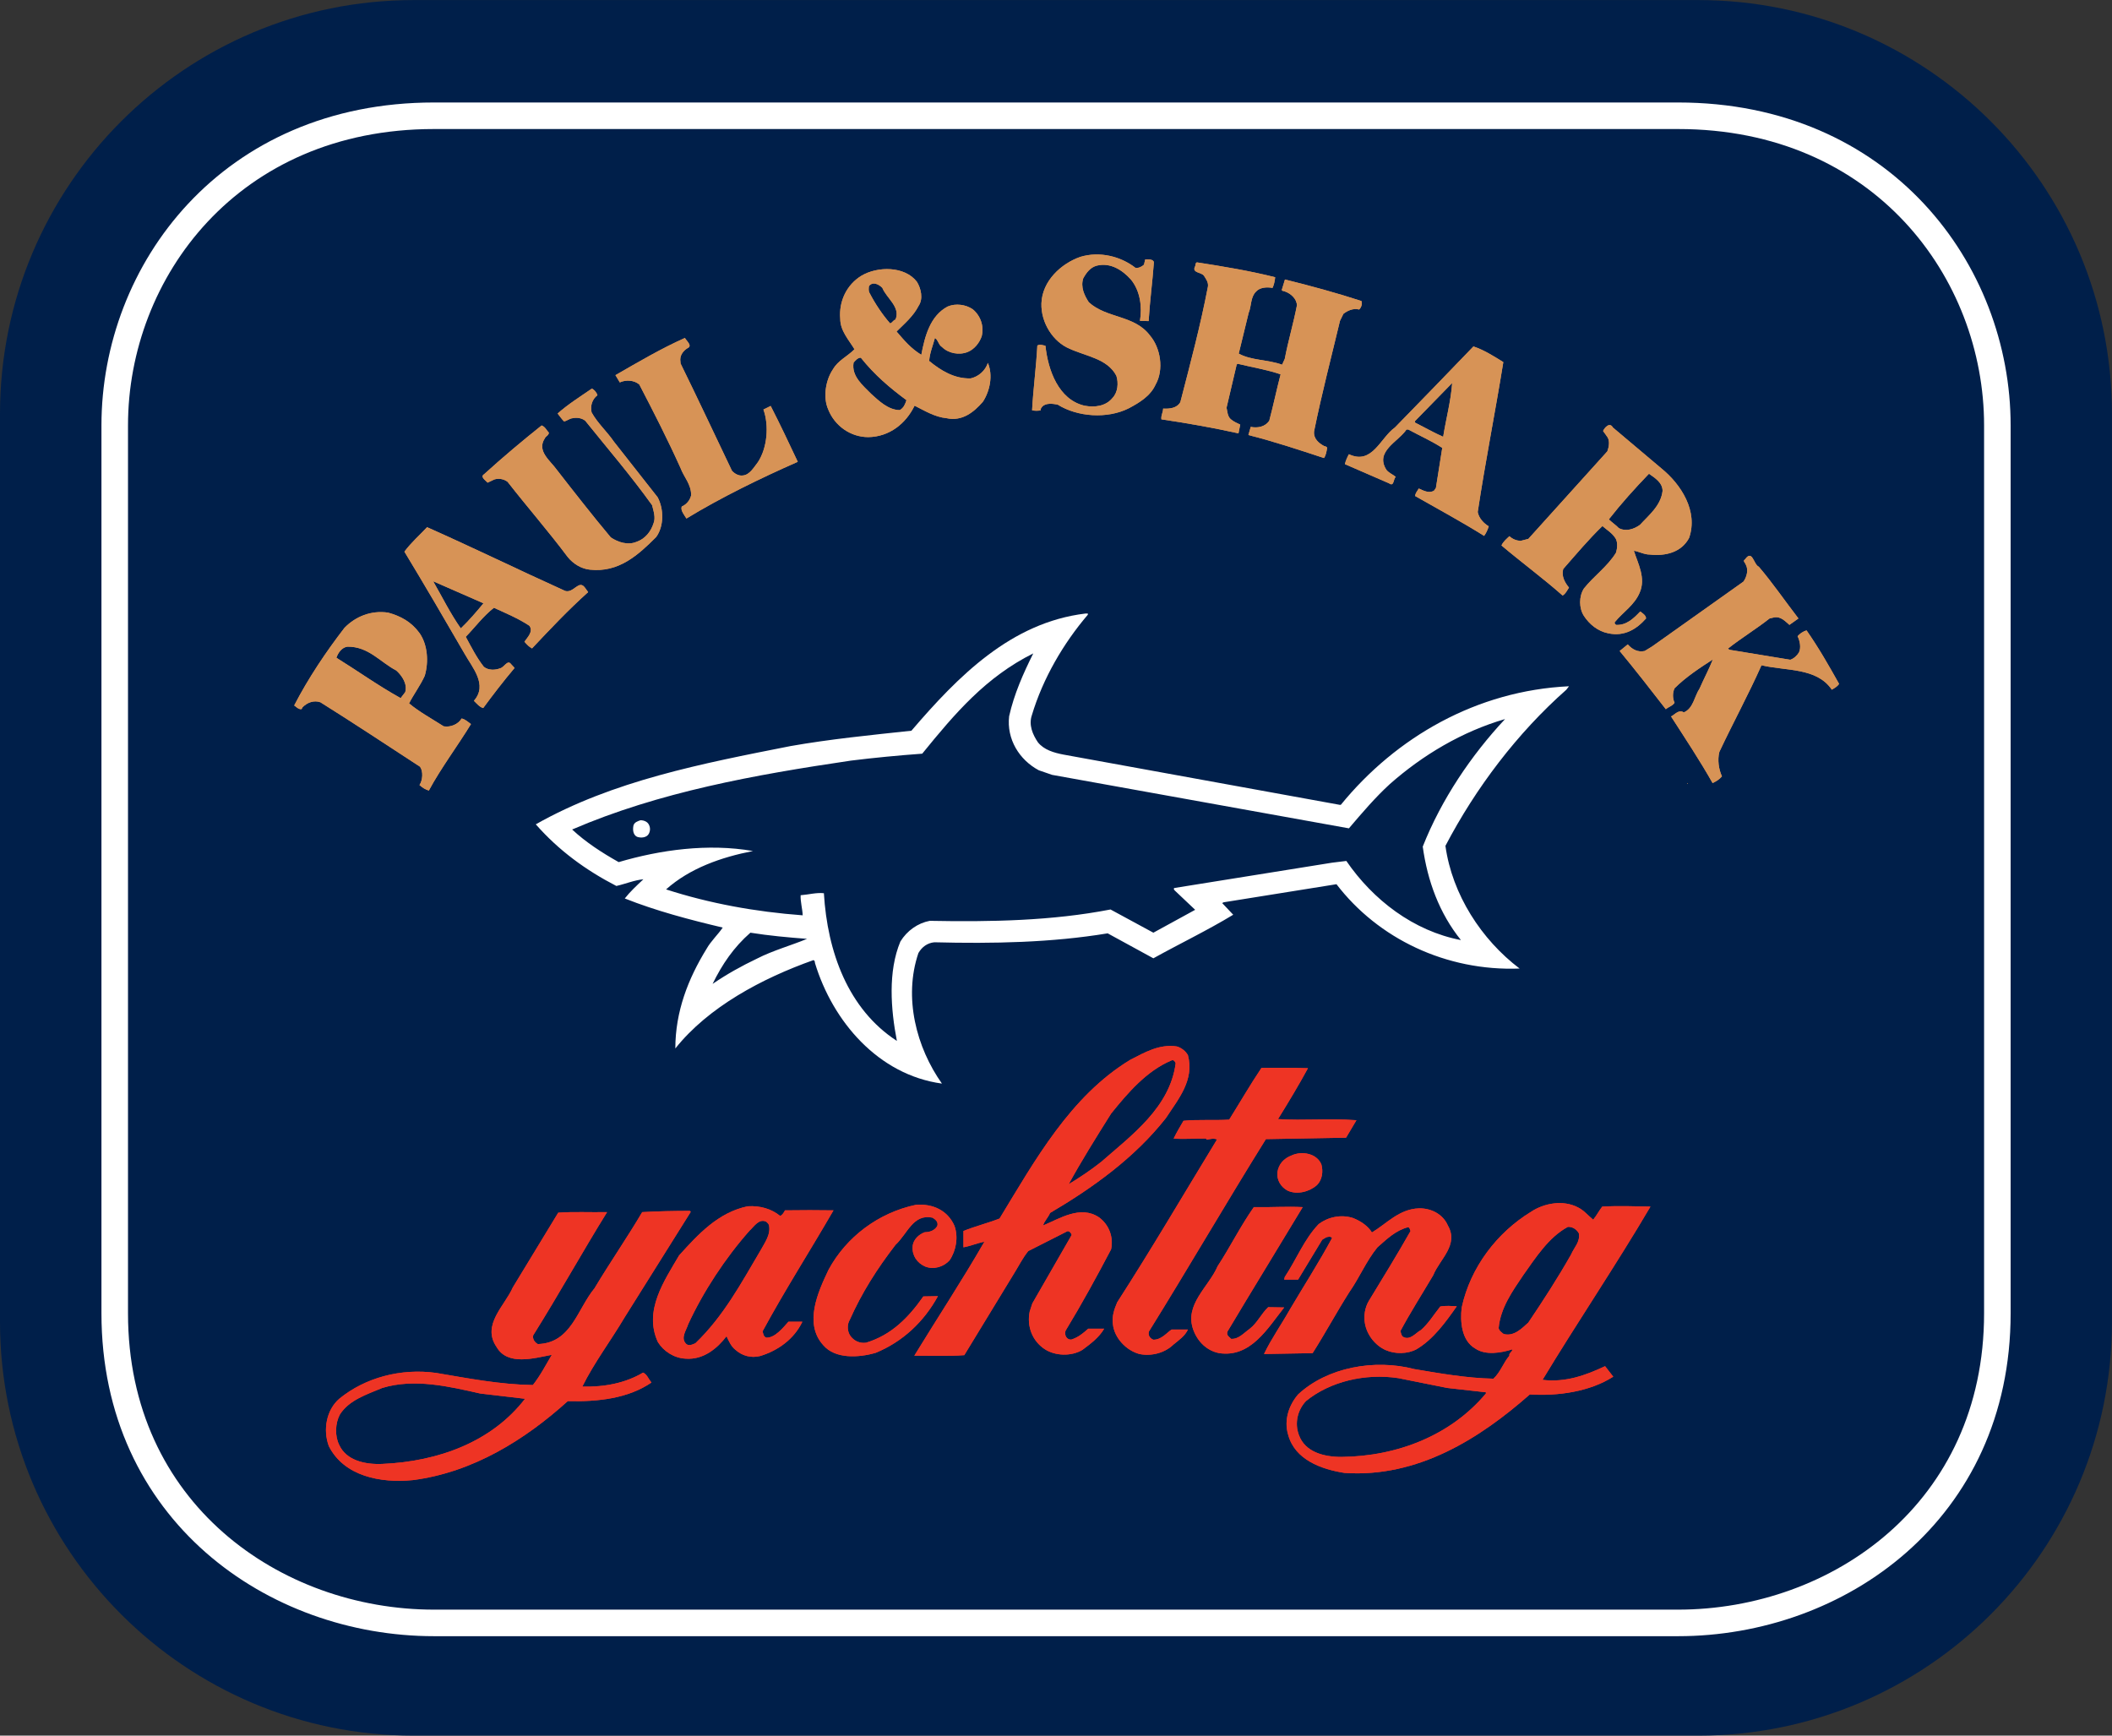
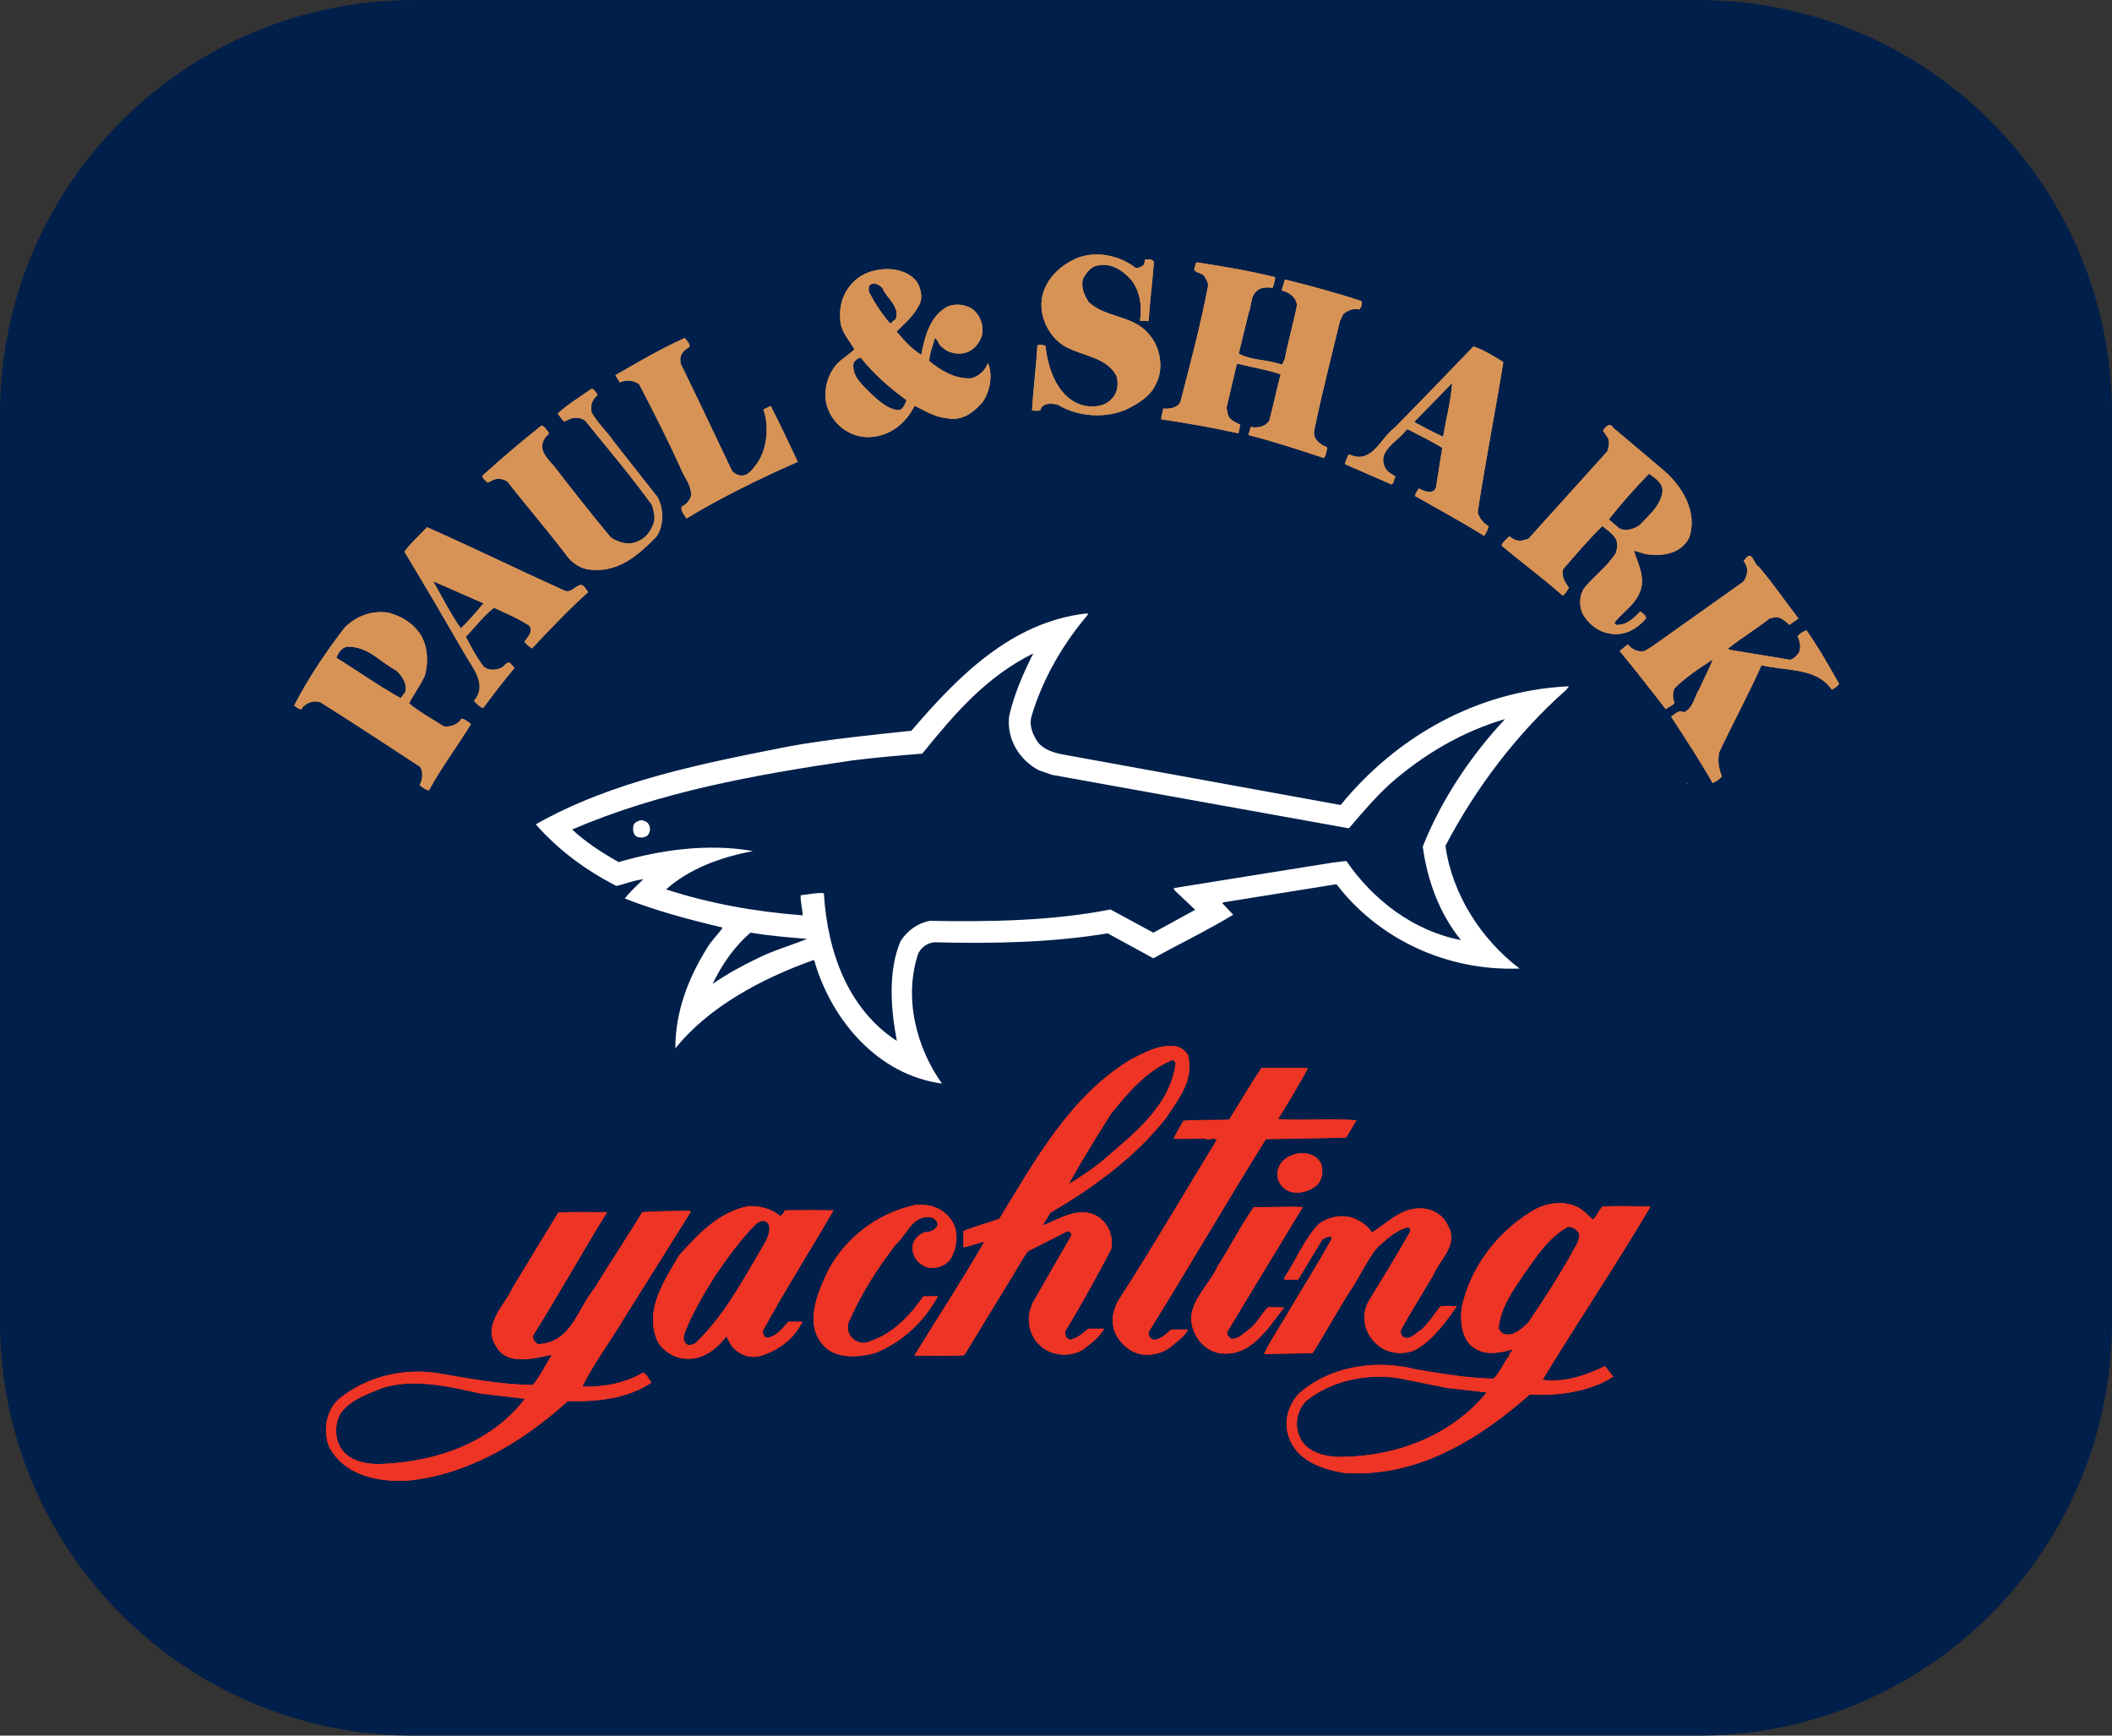
<svg xmlns="http://www.w3.org/2000/svg" width="127.28pt" height="104.6pt" viewBox="0 0 127.28 104.6" version="1.1">
  <rect x="0" y="0" width="127.28" height="104.6" fill="#333333" stroke="none" />
  <g id="surface1">
    <path style=" stroke:none;fill-rule:nonzero;fill:rgb(0%,12.199%,28.999%);fill-opacity:1;" d="M 127.277 79.656 C 127.277 93.434 116.109 104.602 102.332 104.602 L 24.945 104.602 C 11.168 104.602 0 93.434 0 79.656 L 0 24.945 C 0 11.172 11.168 0.004 24.945 0.004 L 102.332 0.004 C 116.109 0.004 127.277 11.172 127.277 24.945 L 127.277 79.656 " />
-     <path style="fill:none;stroke-width:16;stroke-linecap:butt;stroke-linejoin:miter;stroke:rgb(100%,100%,100%);stroke-opacity:1;stroke-miterlimit:4;" d="M 1203.711 254.516 C 1203.711 134.906 1107.5 67.914 1011.328 67.914 L 261.523 67.914 C 165.352 67.914 69.141 134.906 69.141 254.516 L 69.141 789.633 C 69.141 882.602 138.711 976.234 261.523 976.234 L 1011.328 976.234 C 1134.141 976.234 1203.711 882.602 1203.711 789.633 Z M 1203.711 254.516 " transform="matrix(0.1,0,0,-0.1,0,104.6)" />
    <path style=" stroke:none;fill-rule:nonzero;fill:rgb(84.299%,57.599%,33.699%);fill-opacity:1;" d="M 68.434 16.145 C 68.629 16.164 68.805 16.074 68.941 15.953 L 69.016 15.637 C 69.191 15.637 69.508 15.602 69.539 15.812 C 69.453 17.004 69.293 18.16 69.223 19.352 L 68.699 19.336 C 68.84 18.492 68.715 17.527 68.152 16.844 C 67.633 16.27 66.926 15.812 66.105 16.008 C 65.719 16.105 65.473 16.426 65.281 16.777 C 65.109 17.301 65.352 17.809 65.617 18.215 C 66.684 19.195 68.363 18.98 69.293 20.207 C 69.945 20.961 70.152 22.277 69.645 23.172 C 69.328 23.871 68.68 24.258 68.031 24.605 C 66.734 25.258 64.934 25.133 63.738 24.383 C 63.441 24.328 63.039 24.273 62.809 24.504 C 62.777 24.57 62.688 24.625 62.723 24.727 C 62.566 24.766 62.371 24.766 62.199 24.727 C 62.27 23.418 62.445 22.137 62.516 20.824 C 62.668 20.734 62.848 20.805 63.004 20.84 C 63.16 22.312 63.793 24.082 65.352 24.449 C 65.98 24.57 66.648 24.48 67.051 23.977 C 67.367 23.645 67.418 23.082 67.277 22.645 C 66.734 21.609 65.441 21.473 64.457 21.016 C 63.477 20.613 62.723 19.457 62.762 18.281 C 62.809 16.934 63.949 15.883 65.109 15.48 C 66.277 15.129 67.543 15.449 68.434 16.145 " />
    <path style=" stroke:none;fill-rule:nonzero;fill:rgb(84.299%,57.599%,33.699%);fill-opacity:1;" d="M 68.434 16.145 C 68.629 16.164 68.805 16.074 68.941 15.953 L 69.016 15.637 C 69.191 15.637 69.508 15.602 69.539 15.812 C 69.453 17.004 69.293 18.16 69.223 19.352 L 68.699 19.336 C 68.84 18.492 68.715 17.527 68.152 16.844 C 67.633 16.27 66.926 15.812 66.105 16.008 C 65.719 16.105 65.473 16.426 65.281 16.777 C 65.109 17.301 65.352 17.809 65.617 18.215 C 66.684 19.195 68.363 18.98 69.293 20.207 C 69.945 20.961 70.152 22.277 69.645 23.172 C 69.328 23.871 68.68 24.258 68.031 24.605 C 66.734 25.258 64.934 25.133 63.738 24.383 C 63.441 24.328 63.039 24.273 62.809 24.504 C 62.777 24.57 62.688 24.625 62.723 24.727 C 62.566 24.766 62.371 24.766 62.199 24.727 C 62.27 23.418 62.445 22.137 62.516 20.824 C 62.668 20.734 62.848 20.805 63.004 20.84 C 63.16 22.312 63.793 24.082 65.352 24.449 C 65.98 24.57 66.648 24.48 67.051 23.977 C 67.367 23.645 67.418 23.082 67.277 22.645 C 66.734 21.609 65.441 21.473 64.457 21.016 C 63.477 20.613 62.723 19.457 62.762 18.281 C 62.809 16.934 63.949 15.883 65.109 15.48 C 66.277 15.129 67.543 15.449 68.434 16.145 " />
    <path style=" stroke:none;fill-rule:nonzero;fill:rgb(84.299%,57.599%,33.699%);fill-opacity:1;" d="M 76.848 16.707 C 76.828 16.934 76.773 17.18 76.688 17.352 C 76.34 17.285 75.914 17.32 75.688 17.582 C 75.355 17.914 75.426 18.441 75.25 18.859 L 74.652 21.312 C 75.426 21.734 76.406 21.664 77.266 21.98 L 77.426 21.629 C 77.633 20.543 77.949 19.492 78.16 18.402 C 78.145 18.004 77.793 17.688 77.426 17.562 C 77.371 17.527 77.285 17.562 77.246 17.477 L 77.438 16.844 C 79 17.23 80.543 17.652 82.047 18.141 C 82.121 18.34 82.012 18.562 81.91 18.652 C 81.539 18.562 81.211 18.723 80.961 18.914 L 80.754 19.336 C 80.227 21.543 79.648 23.75 79.195 25.988 C 79.141 26.43 79.473 26.711 79.809 26.887 C 79.875 26.902 79.965 26.922 79.98 26.992 C 79.945 27.199 79.91 27.445 79.789 27.605 C 78.281 27.109 76.773 26.605 75.234 26.219 L 75.375 25.727 C 75.812 25.816 76.254 25.711 76.492 25.359 C 76.738 24.43 76.934 23.488 77.176 22.559 C 76.34 22.277 75.465 22.137 74.602 21.926 L 74.531 21.961 L 73.918 24.57 C 73.973 24.816 73.973 25.078 74.164 25.258 C 74.336 25.41 74.566 25.504 74.742 25.59 L 74.637 26.117 C 73.113 25.781 71.57 25.504 69.992 25.273 C 69.961 25.027 70.082 24.891 70.098 24.625 C 70.484 24.645 70.922 24.605 71.133 24.238 C 71.73 21.926 72.344 19.633 72.797 17.266 C 72.832 17.004 72.676 16.812 72.555 16.617 C 72.395 16.391 71.801 16.461 72.027 16.043 C 72.059 15.973 72.027 15.848 72.133 15.812 C 73.727 16.059 75.301 16.32 76.848 16.707 " />
    <path style=" stroke:none;fill-rule:nonzero;fill:rgb(84.299%,57.599%,33.699%);fill-opacity:1;" d="M 76.848 16.707 C 76.828 16.934 76.773 17.18 76.688 17.352 C 76.34 17.285 75.914 17.32 75.688 17.582 C 75.355 17.914 75.426 18.441 75.25 18.859 L 74.652 21.312 C 75.426 21.734 76.406 21.664 77.266 21.98 L 77.426 21.629 C 77.633 20.543 77.949 19.492 78.16 18.402 C 78.145 18.004 77.793 17.688 77.426 17.562 C 77.371 17.527 77.285 17.562 77.246 17.477 L 77.438 16.844 C 79 17.23 80.543 17.652 82.047 18.141 C 82.121 18.34 82.012 18.562 81.91 18.652 C 81.539 18.562 81.211 18.723 80.961 18.914 L 80.754 19.336 C 80.227 21.543 79.648 23.75 79.195 25.988 C 79.141 26.43 79.473 26.711 79.809 26.887 C 79.875 26.902 79.965 26.922 79.98 26.992 C 79.945 27.199 79.91 27.445 79.789 27.605 C 78.281 27.109 76.773 26.605 75.234 26.219 L 75.375 25.727 C 75.812 25.816 76.254 25.711 76.492 25.359 C 76.738 24.43 76.934 23.488 77.176 22.559 C 76.34 22.277 75.465 22.137 74.602 21.926 L 74.531 21.961 L 73.918 24.57 C 73.973 24.816 73.973 25.078 74.164 25.258 C 74.336 25.41 74.566 25.504 74.742 25.59 L 74.637 26.117 C 73.113 25.781 71.57 25.504 69.992 25.273 C 69.961 25.027 70.082 24.891 70.098 24.625 C 70.484 24.645 70.922 24.605 71.133 24.238 C 71.73 21.926 72.344 19.633 72.797 17.266 C 72.832 17.004 72.676 16.812 72.555 16.617 C 72.395 16.391 71.801 16.461 72.027 16.043 C 72.059 15.973 72.027 15.848 72.133 15.812 C 73.727 16.059 75.301 16.32 76.848 16.707 " />
    <path style=" stroke:none;fill-rule:nonzero;fill:rgb(84.299%,57.599%,33.699%);fill-opacity:1;" d="M 41.438 20.98 C 41.207 21.121 40.996 21.363 40.996 21.68 L 41.016 21.91 C 42.066 24.047 43.082 26.219 44.113 28.375 C 44.289 28.566 44.539 28.691 44.766 28.656 C 45.184 28.621 45.43 28.164 45.676 27.852 C 46.234 27.008 46.359 25.656 46.008 24.68 L 46.445 24.465 C 47.012 25.57 47.551 26.711 48.078 27.832 C 45.816 28.828 43.449 29.984 41.367 31.25 C 41.242 31.039 40.996 30.758 41.086 30.527 C 41.367 30.406 41.574 30.16 41.648 29.867 C 41.68 29.215 41.207 28.742 41.016 28.215 C 40.242 26.496 39.383 24.816 38.527 23.172 C 38.211 22.906 37.723 22.875 37.352 23.047 L 37.09 22.609 C 38.457 21.824 39.824 21.016 41.277 20.367 C 41.367 20.543 41.75 20.84 41.438 20.98 " />
    <path style=" stroke:none;fill-rule:nonzero;fill:rgb(84.299%,57.599%,33.699%);fill-opacity:1;" d="M 41.438 20.98 C 41.207 21.121 40.996 21.363 40.996 21.68 L 41.016 21.91 C 42.066 24.047 43.082 26.219 44.113 28.375 C 44.289 28.566 44.539 28.691 44.766 28.656 C 45.184 28.621 45.43 28.164 45.676 27.852 C 46.234 27.008 46.359 25.656 46.008 24.68 L 46.445 24.465 C 47.012 25.57 47.551 26.711 48.078 27.832 C 45.816 28.828 43.449 29.984 41.367 31.25 C 41.242 31.039 40.996 30.758 41.086 30.527 C 41.367 30.406 41.574 30.16 41.648 29.867 C 41.68 29.215 41.207 28.742 41.016 28.215 C 40.242 26.496 39.383 24.816 38.527 23.172 C 38.211 22.906 37.723 22.875 37.352 23.047 L 37.09 22.609 C 38.457 21.824 39.824 21.016 41.277 20.367 C 41.367 20.543 41.75 20.84 41.438 20.98 " />
    <path style=" stroke:none;fill-rule:nonzero;fill:rgb(84.299%,57.599%,33.699%);fill-opacity:1;" d="M 55.258 16.984 C 55.508 17.391 55.645 18.004 55.367 18.422 C 55.047 19.055 54.504 19.512 54.031 19.98 C 54.504 20.527 54.891 20.996 55.523 21.383 C 55.734 20.281 56.047 19.035 57.113 18.473 C 57.605 18.266 58.203 18.355 58.621 18.637 C 59.098 19.035 59.309 19.648 59.164 20.262 C 59.027 20.668 58.715 21.051 58.324 21.211 C 57.801 21.422 57.152 21.297 56.766 20.91 C 56.555 20.785 56.555 20.508 56.344 20.367 C 56.223 20.824 56.031 21.262 55.996 21.754 C 56.68 22.312 57.5 22.836 58.5 22.805 C 58.973 22.695 59.375 22.348 59.535 21.871 C 59.852 22.629 59.656 23.559 59.238 24.207 C 58.695 24.836 57.992 25.41 57.043 25.203 C 56.328 25.133 55.715 24.746 55.117 24.449 C 54.594 25.535 53.594 26.324 52.332 26.344 C 51.246 26.344 50.301 25.656 49.914 24.68 C 49.586 23.941 49.758 22.906 50.195 22.262 C 50.512 21.715 51.035 21.508 51.496 21.051 C 51.16 20.488 50.637 19.945 50.637 19.211 C 50.547 18.16 51.02 17.164 51.914 16.617 C 52.879 16.043 54.523 16.023 55.258 16.984 Z M 52.367 17.246 C 52.352 17.371 52.332 17.543 52.402 17.652 C 52.734 18.297 53.191 18.98 53.645 19.492 C 53.789 19.441 53.824 19.297 53.965 19.262 C 54.293 18.512 53.422 17.969 53.176 17.352 C 52.98 17.145 52.598 16.934 52.367 17.246 Z M 51.441 21.855 C 51.301 22.68 52.02 23.242 52.492 23.73 C 52.945 24.137 53.527 24.715 54.227 24.715 C 54.473 24.57 54.543 24.363 54.629 24.117 C 53.629 23.379 52.703 22.594 51.879 21.559 C 51.703 21.543 51.547 21.734 51.441 21.855 " />
    <path style=" stroke:none;fill-rule:nonzero;fill:rgb(84.299%,57.599%,33.699%);fill-opacity:1;" d="M 55.258 16.984 C 55.508 17.391 55.645 18.004 55.367 18.422 C 55.047 19.055 54.504 19.512 54.031 19.98 C 54.504 20.527 54.891 20.996 55.523 21.383 C 55.734 20.281 56.047 19.035 57.113 18.473 C 57.605 18.266 58.203 18.355 58.621 18.637 C 59.098 19.035 59.309 19.648 59.164 20.262 C 59.027 20.668 58.715 21.051 58.324 21.211 C 57.801 21.422 57.152 21.297 56.766 20.91 C 56.555 20.785 56.555 20.508 56.344 20.367 C 56.223 20.824 56.031 21.262 55.996 21.754 C 56.68 22.312 57.5 22.836 58.5 22.805 C 58.973 22.695 59.375 22.348 59.535 21.871 C 59.852 22.629 59.656 23.559 59.238 24.207 C 58.695 24.836 57.992 25.41 57.043 25.203 C 56.328 25.133 55.715 24.746 55.117 24.449 C 54.594 25.535 53.594 26.324 52.332 26.344 C 51.246 26.344 50.301 25.656 49.914 24.68 C 49.586 23.941 49.758 22.906 50.195 22.262 C 50.512 21.715 51.035 21.508 51.496 21.051 C 51.16 20.488 50.637 19.945 50.637 19.211 C 50.547 18.16 51.02 17.164 51.914 16.617 C 52.879 16.043 54.523 16.023 55.258 16.984 Z M 52.367 17.246 C 52.352 17.371 52.332 17.543 52.402 17.652 C 52.734 18.297 53.191 18.98 53.645 19.492 C 53.789 19.441 53.824 19.297 53.965 19.262 C 54.293 18.512 53.422 17.969 53.176 17.352 C 52.98 17.145 52.598 16.934 52.367 17.246 Z M 51.441 21.855 C 51.301 22.68 52.02 23.242 52.492 23.73 C 52.945 24.137 53.527 24.715 54.227 24.715 C 54.473 24.57 54.543 24.363 54.629 24.117 C 53.629 23.379 52.703 22.594 51.879 21.559 C 51.703 21.543 51.547 21.734 51.441 21.855 " />
    <path style=" stroke:none;fill-rule:nonzero;fill:rgb(84.299%,57.599%,33.699%);fill-opacity:1;" d="M 90.598 21.824 C 90.109 24.852 89.512 27.832 89.055 30.859 C 89.125 31.23 89.422 31.547 89.719 31.719 C 89.652 31.934 89.566 32.125 89.441 32.297 C 88.074 31.441 86.676 30.688 85.289 29.898 C 85.273 29.758 85.414 29.586 85.504 29.441 C 85.777 29.566 86.133 29.758 86.426 29.566 L 86.535 29.406 L 86.918 26.992 C 86.254 26.57 85.551 26.254 84.871 25.887 L 84.762 25.887 C 84.273 26.625 82.836 27.199 83.555 28.32 C 83.711 28.512 83.926 28.582 84.117 28.742 C 83.957 28.863 84.027 29.355 83.711 29.129 L 81.051 27.973 C 81.086 27.797 81.191 27.551 81.293 27.375 C 82.699 28.043 83.188 26.379 84.062 25.766 C 85.625 24.168 87.234 22.504 88.797 20.879 C 89.422 21.086 90.035 21.473 90.598 21.824 Z M 87.516 23.082 L 85.273 25.379 L 85.273 25.465 C 85.832 25.746 86.41 26.078 86.973 26.324 C 87.148 25.223 87.43 24.219 87.516 23.082 " />
    <path style=" stroke:none;fill-rule:nonzero;fill:rgb(84.299%,57.599%,33.699%);fill-opacity:1;" d="M 90.598 21.824 C 90.109 24.852 89.512 27.832 89.055 30.859 C 89.125 31.23 89.422 31.547 89.719 31.719 C 89.652 31.934 89.566 32.125 89.441 32.297 C 88.074 31.441 86.676 30.688 85.289 29.898 C 85.273 29.758 85.414 29.586 85.504 29.441 C 85.777 29.566 86.133 29.758 86.426 29.566 L 86.535 29.406 L 86.918 26.992 C 86.254 26.57 85.551 26.254 84.871 25.887 L 84.762 25.887 C 84.273 26.625 82.836 27.199 83.555 28.32 C 83.711 28.512 83.926 28.582 84.117 28.742 C 83.957 28.863 84.027 29.355 83.711 29.129 L 81.051 27.973 C 81.086 27.797 81.191 27.551 81.293 27.375 C 82.699 28.043 83.188 26.379 84.062 25.766 C 85.625 24.168 87.234 22.504 88.797 20.879 C 89.422 21.086 90.035 21.473 90.598 21.824 Z M 87.516 23.082 L 85.273 25.379 L 85.273 25.465 C 85.832 25.746 86.41 26.078 86.973 26.324 C 87.148 25.223 87.43 24.219 87.516 23.082 " />
    <path style=" stroke:none;fill-rule:nonzero;fill:rgb(84.299%,57.599%,33.699%);fill-opacity:1;" d="M 36.004 23.82 C 35.688 24.062 35.566 24.449 35.652 24.852 C 36.023 25.52 36.566 25.988 37.004 26.625 L 39.633 29.969 C 40.016 30.688 40.016 31.719 39.543 32.367 C 38.457 33.453 37.285 34.523 35.547 34.332 C 35.023 34.277 34.551 33.98 34.219 33.578 C 33.078 32.051 31.766 30.547 30.59 29.039 C 30.363 28.863 30.047 28.812 29.785 28.898 L 29.383 29.09 C 29.293 28.969 28.91 28.742 29.172 28.582 C 30.328 27.531 31.5 26.551 32.641 25.641 C 32.852 25.711 32.957 25.957 33.078 26.078 C 33.059 26.254 32.902 26.273 32.836 26.414 C 32.324 27.184 33.168 27.762 33.551 28.305 C 34.516 29.547 35.777 31.16 36.809 32.387 C 37.246 32.684 37.844 32.875 38.367 32.652 C 38.879 32.477 39.227 32.035 39.383 31.547 C 39.527 31.195 39.383 30.789 39.297 30.445 C 37.969 28.602 36.723 27.164 35.27 25.359 C 35.059 25.188 34.762 25.152 34.516 25.203 C 34.305 25.223 34.164 25.379 33.988 25.395 C 33.836 25.238 33.746 25.094 33.605 24.922 C 34.234 24.363 34.934 23.926 35.672 23.418 C 35.812 23.488 35.953 23.645 36.004 23.82 " />
    <path style=" stroke:none;fill-rule:nonzero;fill:rgb(84.299%,57.599%,33.699%);fill-opacity:1;" d="M 36.004 23.82 C 35.688 24.062 35.566 24.449 35.652 24.852 C 36.023 25.52 36.566 25.988 37.004 26.625 L 39.633 29.969 C 40.016 30.688 40.016 31.719 39.543 32.367 C 38.457 33.453 37.285 34.523 35.547 34.332 C 35.023 34.277 34.551 33.98 34.219 33.578 C 33.078 32.051 31.766 30.547 30.59 29.039 C 30.363 28.863 30.047 28.812 29.785 28.898 L 29.383 29.09 C 29.293 28.969 28.91 28.742 29.172 28.582 C 30.328 27.531 31.5 26.551 32.641 25.641 C 32.852 25.711 32.957 25.957 33.078 26.078 C 33.059 26.254 32.902 26.273 32.836 26.414 C 32.324 27.184 33.168 27.762 33.551 28.305 C 34.516 29.547 35.777 31.16 36.809 32.387 C 37.246 32.684 37.844 32.875 38.367 32.652 C 38.879 32.477 39.227 32.035 39.383 31.547 C 39.527 31.195 39.383 30.789 39.297 30.445 C 37.969 28.602 36.723 27.164 35.27 25.359 C 35.059 25.188 34.762 25.152 34.516 25.203 C 34.305 25.223 34.164 25.379 33.988 25.395 C 33.836 25.238 33.746 25.094 33.605 24.922 C 34.234 24.363 34.934 23.926 35.672 23.418 C 35.812 23.488 35.953 23.645 36.004 23.82 " />
    <path style=" stroke:none;fill-rule:nonzero;fill:rgb(84.299%,57.599%,33.699%);fill-opacity:1;" d="M 100.148 28.25 C 101.305 29.195 102.355 30.809 101.793 32.422 C 101.336 33.281 100.391 33.527 99.43 33.422 C 99.078 33.422 98.797 33.246 98.465 33.191 C 98.711 33.965 99.199 34.84 98.816 35.715 C 98.5 36.469 97.816 36.887 97.324 37.484 C 97.273 37.555 97.34 37.625 97.395 37.66 C 98.023 37.695 98.465 37.258 98.848 36.852 C 98.988 36.957 99.199 37.082 99.199 37.273 C 98.641 37.906 97.902 38.379 96.922 38.168 C 96.293 38.043 95.785 37.625 95.453 37.117 C 95.152 36.645 95.152 35.945 95.453 35.469 C 96.047 34.719 96.902 34.121 97.395 33.297 C 97.465 33.035 97.5 32.719 97.379 32.477 C 97.188 32.141 96.832 31.934 96.57 31.703 C 95.734 32.512 94.957 33.438 94.207 34.293 C 94.086 34.734 94.316 35.121 94.555 35.414 C 94.418 35.613 94.367 35.77 94.172 35.891 C 92.98 34.84 91.719 33.914 90.488 32.875 C 90.578 32.652 90.809 32.461 90.965 32.316 C 91.16 32.492 91.371 32.578 91.633 32.598 L 92.105 32.477 L 96.867 27.199 C 96.957 26.957 97.027 26.605 96.883 26.359 L 96.609 25.973 C 96.695 25.781 97.008 25.41 97.203 25.766 Z M 99.375 28.551 C 98.52 29.441 97.711 30.336 96.957 31.301 C 97.133 31.477 97.395 31.652 97.559 31.828 C 97.977 32.051 98.465 31.898 98.832 31.633 C 99.355 31.059 100.094 30.48 100.195 29.586 C 100.195 29.074 99.711 28.793 99.375 28.551 " />
    <path style=" stroke:none;fill-rule:nonzero;fill:rgb(84.299%,57.599%,33.699%);fill-opacity:1;" d="M 100.148 28.25 C 101.305 29.195 102.355 30.809 101.793 32.422 C 101.336 33.281 100.391 33.527 99.43 33.422 C 99.078 33.422 98.797 33.246 98.465 33.191 C 98.711 33.965 99.199 34.84 98.816 35.715 C 98.5 36.469 97.816 36.887 97.324 37.484 C 97.273 37.555 97.34 37.625 97.395 37.66 C 98.023 37.695 98.465 37.258 98.848 36.852 C 98.988 36.957 99.199 37.082 99.199 37.273 C 98.641 37.906 97.902 38.379 96.922 38.168 C 96.293 38.043 95.785 37.625 95.453 37.117 C 95.152 36.645 95.152 35.945 95.453 35.469 C 96.047 34.719 96.902 34.121 97.395 33.297 C 97.465 33.035 97.5 32.719 97.379 32.477 C 97.188 32.141 96.832 31.934 96.57 31.703 C 95.734 32.512 94.957 33.438 94.207 34.293 C 94.086 34.734 94.316 35.121 94.555 35.414 C 94.418 35.613 94.367 35.77 94.172 35.891 C 92.98 34.84 91.719 33.914 90.488 32.875 C 90.578 32.652 90.809 32.461 90.965 32.316 C 91.16 32.492 91.371 32.578 91.633 32.598 L 92.105 32.477 L 96.867 27.199 C 96.957 26.957 97.027 26.605 96.883 26.359 L 96.609 25.973 C 96.695 25.781 97.008 25.41 97.203 25.766 Z M 99.375 28.551 C 98.52 29.441 97.711 30.336 96.957 31.301 C 97.133 31.477 97.395 31.652 97.559 31.828 C 97.977 32.051 98.465 31.898 98.832 31.633 C 99.355 31.059 100.094 30.48 100.195 29.586 C 100.195 29.074 99.711 28.793 99.375 28.551 " />
    <path style=" stroke:none;fill-rule:nonzero;fill:rgb(84.299%,57.599%,33.699%);fill-opacity:1;" d="M 105.996 34.156 C 106.82 35.121 107.574 36.223 108.383 37.273 L 107.84 37.66 C 107.559 37.414 107.312 37.152 106.945 37.203 L 106.645 37.273 C 105.844 37.906 104.945 38.449 104.125 39.098 L 104.246 39.164 L 107.891 39.762 C 108.102 39.695 108.293 39.516 108.414 39.324 C 108.555 39.027 108.469 38.621 108.332 38.344 C 108.449 38.203 108.664 38.043 108.875 37.996 C 109.609 39.047 110.223 40.129 110.832 41.215 C 110.73 41.375 110.57 41.461 110.395 41.566 C 109.484 40.219 107.625 40.445 106.156 40.094 C 105.371 41.863 104.441 43.562 103.617 45.316 C 103.492 45.805 103.582 46.367 103.773 46.789 C 103.617 46.98 103.426 47.086 103.211 47.195 C 102.426 45.805 101.551 44.492 100.707 43.18 C 100.953 43.055 101.164 42.742 101.477 42.934 C 102.055 42.688 102.109 41.969 102.426 41.496 C 102.688 40.898 102.988 40.34 103.227 39.742 C 102.461 40.238 101.602 40.797 100.918 41.48 C 100.793 41.742 100.793 42.09 100.918 42.352 C 100.793 42.547 100.551 42.602 100.391 42.742 C 99.48 41.566 98.535 40.355 97.609 39.234 L 98.098 38.836 C 98.359 39.133 98.695 39.324 99.117 39.234 L 99.57 38.957 L 105.07 35.051 C 105.262 34.785 105.387 34.348 105.211 34.031 C 105.191 33.93 105 33.805 105.16 33.719 C 105.613 33.07 105.68 34.031 105.996 34.156 " />
    <path style=" stroke:none;fill-rule:nonzero;fill:rgb(84.299%,57.599%,33.699%);fill-opacity:1;" d="M 105.996 34.156 C 106.82 35.121 107.574 36.223 108.383 37.273 L 107.84 37.66 C 107.559 37.414 107.312 37.152 106.945 37.203 L 106.645 37.273 C 105.844 37.906 104.945 38.449 104.125 39.098 L 104.246 39.164 L 107.891 39.762 C 108.102 39.695 108.293 39.516 108.414 39.324 C 108.555 39.027 108.469 38.621 108.332 38.344 C 108.449 38.203 108.664 38.043 108.875 37.996 C 109.609 39.047 110.223 40.129 110.832 41.215 C 110.73 41.375 110.57 41.461 110.395 41.566 C 109.484 40.219 107.625 40.445 106.156 40.094 C 105.371 41.863 104.441 43.562 103.617 45.316 C 103.492 45.805 103.582 46.367 103.773 46.789 C 103.617 46.98 103.426 47.086 103.211 47.195 C 102.426 45.805 101.551 44.492 100.707 43.18 C 100.953 43.055 101.164 42.742 101.477 42.934 C 102.055 42.688 102.109 41.969 102.426 41.496 C 102.688 40.898 102.988 40.34 103.227 39.742 C 102.461 40.238 101.602 40.797 100.918 41.48 C 100.793 41.742 100.793 42.09 100.918 42.352 C 100.793 42.547 100.551 42.602 100.391 42.742 C 99.48 41.566 98.535 40.355 97.609 39.234 L 98.098 38.836 C 98.359 39.133 98.695 39.324 99.117 39.234 L 99.57 38.957 L 105.07 35.051 C 105.262 34.785 105.387 34.348 105.211 34.031 C 105.191 33.93 105 33.805 105.16 33.719 C 105.613 33.07 105.68 34.031 105.996 34.156 " />
    <path style=" stroke:none;fill-rule:nonzero;fill:rgb(84.299%,57.599%,33.699%);fill-opacity:1;" d="M 34.059 35.613 C 34.57 35.77 34.883 34.91 35.25 35.414 L 35.445 35.684 C 34.234 36.77 33.113 37.961 32.062 39.078 C 31.867 38.973 31.766 38.852 31.605 38.676 C 31.766 38.43 32.168 38.062 31.902 37.711 C 31.238 37.273 30.484 36.957 29.766 36.629 C 29.121 37.133 28.629 37.801 28.07 38.379 C 28.402 38.992 28.715 39.621 29.156 40.184 C 29.434 40.41 29.84 40.395 30.152 40.273 C 30.383 40.219 30.59 39.73 30.801 40.027 L 31.012 40.254 C 30.363 41.023 29.715 41.863 29.121 42.672 C 28.91 42.621 28.734 42.406 28.559 42.234 C 29.418 41.27 28.453 40.219 27.996 39.395 C 26.789 37.309 25.613 35.297 24.371 33.246 C 24.809 32.664 25.281 32.262 25.738 31.773 C 28.504 33 31.258 34.348 34.059 35.613 Z M 26.105 35.031 C 26.648 35.977 27.141 36.977 27.77 37.871 C 28.262 37.398 28.715 36.871 29.137 36.359 L 26.105 35.031 " />
    <path style=" stroke:none;fill-rule:nonzero;fill:rgb(84.299%,57.599%,33.699%);fill-opacity:1;" d="M 34.059 35.613 C 34.57 35.77 34.883 34.91 35.25 35.414 L 35.445 35.684 C 34.234 36.77 33.113 37.961 32.062 39.078 C 31.867 38.973 31.766 38.852 31.605 38.676 C 31.766 38.43 32.168 38.062 31.902 37.711 C 31.238 37.273 30.484 36.957 29.766 36.629 C 29.121 37.133 28.629 37.801 28.07 38.379 C 28.402 38.992 28.715 39.621 29.156 40.184 C 29.434 40.41 29.84 40.395 30.152 40.273 C 30.383 40.219 30.59 39.73 30.801 40.027 L 31.012 40.254 C 30.363 41.023 29.715 41.863 29.121 42.672 C 28.91 42.621 28.734 42.406 28.559 42.234 C 29.418 41.27 28.453 40.219 27.996 39.395 C 26.789 37.309 25.613 35.297 24.371 33.246 C 24.809 32.664 25.281 32.262 25.738 31.773 C 28.504 33 31.258 34.348 34.059 35.613 Z M 26.105 35.031 C 26.648 35.977 27.141 36.977 27.77 37.871 C 28.262 37.398 28.715 36.871 29.137 36.359 L 26.105 35.031 " />
    <path style=" stroke:none;fill-rule:nonzero;fill:rgb(84.299%,57.599%,33.699%);fill-opacity:1;" d="M 25.281 38.152 C 25.773 38.852 25.844 39.887 25.598 40.727 C 25.336 41.305 24.93 41.848 24.652 42.391 C 25.281 42.914 26 43.301 26.738 43.773 C 27.156 43.844 27.613 43.652 27.82 43.301 C 28.051 43.355 28.172 43.492 28.383 43.637 C 27.594 44.934 26.578 46.281 25.844 47.645 C 25.633 47.578 25.477 47.488 25.281 47.312 C 25.477 47.016 25.512 46.492 25.316 46.211 C 23.301 44.898 21.32 43.582 19.309 42.324 C 18.906 42.18 18.5 42.352 18.238 42.621 C 18.203 42.652 18.203 42.742 18.133 42.742 C 17.941 42.723 17.887 42.621 17.73 42.516 C 18.57 40.887 19.641 39.289 20.762 37.836 C 21.43 37.152 22.371 36.77 23.391 36.922 C 24.16 37.133 24.793 37.484 25.281 38.152 Z M 20.934 38.973 C 20.586 39.027 20.379 39.344 20.273 39.641 C 21.516 40.41 22.762 41.305 24.145 42.074 L 24.422 41.711 C 24.562 41.215 24.23 40.727 23.883 40.41 C 22.902 39.902 22.215 38.957 20.934 38.973 " />
    <path style=" stroke:none;fill-rule:nonzero;fill:rgb(84.299%,57.599%,33.699%);fill-opacity:1;" d="M 25.281 38.152 C 25.773 38.852 25.844 39.887 25.598 40.727 C 25.336 41.305 24.93 41.848 24.652 42.391 C 25.281 42.914 26 43.301 26.738 43.773 C 27.156 43.844 27.613 43.652 27.82 43.301 C 28.051 43.355 28.172 43.492 28.383 43.637 C 27.594 44.934 26.578 46.281 25.844 47.645 C 25.633 47.578 25.477 47.488 25.281 47.312 C 25.477 47.016 25.512 46.492 25.316 46.211 C 23.301 44.898 21.32 43.582 19.309 42.324 C 18.906 42.18 18.5 42.352 18.238 42.621 C 18.203 42.652 18.203 42.742 18.133 42.742 C 17.941 42.723 17.887 42.621 17.73 42.516 C 18.57 40.887 19.641 39.289 20.762 37.836 C 21.43 37.152 22.371 36.77 23.391 36.922 C 24.16 37.133 24.793 37.484 25.281 38.152 Z M 20.934 38.973 C 20.586 39.027 20.379 39.344 20.273 39.641 C 21.516 40.41 22.762 41.305 24.145 42.074 L 24.422 41.711 C 24.562 41.215 24.23 40.727 23.883 40.41 C 22.902 39.902 22.215 38.957 20.934 38.973 " />
    <path style=" stroke:none;fill-rule:nonzero;fill:rgb(84.299%,57.599%,33.699%);fill-opacity:1;" d="M 101.715 47.242 L 101.668 47.242 L 101.699 47.191 C 101.715 47.191 101.715 47.223 101.715 47.242 " />
    <path style=" stroke:none;fill-rule:nonzero;fill:rgb(100%,100%,100%);fill-opacity:1;" d="M 65.559 37.047 C 64.09 38.766 62.848 40.887 62.184 43.109 C 61.988 43.688 62.23 44.266 62.551 44.738 C 62.914 45.191 63.512 45.367 64.09 45.477 L 80.734 48.504 L 80.805 48.504 C 84.133 44.422 89.004 41.621 94.555 41.359 L 94.398 41.566 C 91.438 44.18 88.934 47.488 87.109 50.977 C 87.516 53.918 89.285 56.633 91.578 58.371 C 87.148 58.543 83.047 56.562 80.543 53.289 L 73.742 54.379 L 73.656 54.426 L 74.32 55.129 C 72.762 56.074 71.082 56.879 69.508 57.754 L 66.754 56.25 C 63.387 56.809 59.836 56.879 56.309 56.789 C 55.891 56.828 55.559 57.07 55.348 57.438 C 54.438 60.121 55.227 63.133 56.766 65.305 C 52.93 64.781 50.18 61.555 49.113 58.035 C 49.113 57.965 49.094 57.883 49.023 57.863 C 45.918 58.965 42.695 60.684 40.699 63.188 C 40.699 60.961 41.473 58.984 42.574 57.195 C 42.836 56.723 43.277 56.316 43.555 55.902 C 41.543 55.426 39.543 54.898 37.652 54.148 C 37.984 53.727 38.367 53.375 38.773 52.992 C 38.227 53.043 37.688 53.273 37.145 53.395 C 35.305 52.445 33.676 51.258 32.289 49.68 C 36.934 47.051 42.312 46.016 47.637 44.965 C 50.004 44.547 52.473 44.301 54.926 44.039 C 57.75 40.742 60.934 37.52 65.406 36.977 L 65.559 36.977 Z M 62.27 39.379 C 59.426 40.797 57.57 42.969 55.578 45.422 C 54.137 45.527 52.668 45.668 51.281 45.84 C 45.465 46.699 39.719 47.734 34.48 49.992 C 35.305 50.762 36.285 51.395 37.285 51.957 C 39.789 51.219 42.66 50.816 45.379 51.289 C 43.469 51.66 41.574 52.324 40.141 53.602 C 42.75 54.445 45.52 54.953 48.375 55.164 C 48.355 54.742 48.234 54.355 48.25 53.953 C 48.727 53.918 49.199 53.781 49.652 53.832 C 49.863 57.371 51.109 60.82 54.051 62.734 C 53.68 60.82 53.508 58.543 54.262 56.742 C 54.664 56.09 55.309 55.633 56.031 55.496 C 59.711 55.566 63.406 55.496 66.926 54.812 L 69.508 56.211 L 72.027 54.832 L 70.801 53.672 C 70.766 53.637 70.695 53.551 70.781 53.516 L 80.277 51.992 L 81.137 51.887 C 82.746 54.234 85.184 56.109 88.043 56.656 C 86.742 55.039 86.027 53.094 85.742 51.023 C 86.867 48.176 88.668 45.512 90.703 43.336 C 88.109 44.09 85.727 45.512 83.75 47.262 C 82.887 48.051 82.066 49.012 81.293 49.922 L 63.406 46.699 L 62.602 46.422 C 61.426 45.793 60.656 44.547 60.816 43.164 C 61.113 41.832 61.668 40.586 62.27 39.379 Z M 45.223 56.211 C 44.223 57.086 43.523 58.109 42.945 59.297 C 43.82 58.699 44.695 58.215 45.621 57.773 C 46.57 57.285 47.711 56.969 48.637 56.582 C 47.5 56.496 46.34 56.391 45.223 56.211 " />
    <path style=" stroke:none;fill-rule:nonzero;fill:rgb(93.3%,20.399%,14.099%);fill-opacity:1;" d="M 71.59 63.59 C 71.992 65.098 71.012 66.238 70.258 67.391 C 68.363 69.793 65.844 71.594 63.281 73.102 C 63.18 73.363 62.934 73.594 62.863 73.855 C 63.844 73.453 65.109 72.613 66.227 73.363 C 66.82 73.789 67.121 74.543 66.961 75.293 C 66.105 76.922 65.215 78.551 64.246 80.148 C 64.18 80.234 64.18 80.375 64.215 80.496 C 64.266 80.637 64.406 80.762 64.582 80.727 C 65 80.582 65.246 80.375 65.582 80.078 L 66.543 80.078 C 66.227 80.617 65.719 80.988 65.23 81.355 C 64.562 81.758 63.582 81.723 62.953 81.305 C 62.23 80.828 61.867 79.953 62.055 79.043 L 62.215 78.551 L 64.582 74.434 C 64.562 74.312 64.438 74.172 64.32 74.207 L 61.969 75.398 C 61.637 75.805 61.406 76.277 61.145 76.695 C 60.133 78.359 59.113 80.023 58.113 81.672 C 57.203 81.742 55.961 81.703 55.102 81.703 C 56.469 79.465 57.992 77.152 59.324 74.836 C 58.922 74.91 58.465 75.102 58.062 75.172 L 58.062 74.188 C 58.746 73.91 59.516 73.719 60.238 73.438 C 62.371 69.934 64.508 66.059 68.117 63.871 C 68.98 63.434 69.855 62.906 70.922 63.066 C 71.203 63.148 71.449 63.344 71.59 63.59 Z M 70.605 63.906 C 69.102 64.539 67.977 65.852 66.961 67.113 C 66.07 68.531 65.16 69.984 64.406 71.367 C 65.039 70.984 65.754 70.512 66.367 70.02 C 68.207 68.41 70.504 66.742 70.852 64.078 C 70.82 63.992 70.746 63.852 70.605 63.906 " />
    <path style=" stroke:none;fill-rule:nonzero;fill:rgb(93.3%,20.399%,14.099%);fill-opacity:1;" d="M 71.59 63.59 C 71.992 65.098 71.012 66.238 70.258 67.391 C 68.363 69.793 65.844 71.594 63.281 73.102 C 63.18 73.363 62.934 73.594 62.863 73.855 C 63.844 73.453 65.109 72.613 66.227 73.363 C 66.82 73.789 67.121 74.543 66.961 75.293 C 66.105 76.922 65.215 78.551 64.246 80.148 C 64.18 80.234 64.18 80.375 64.215 80.496 C 64.266 80.637 64.406 80.762 64.582 80.727 C 65 80.582 65.246 80.375 65.582 80.078 L 66.543 80.078 C 66.227 80.617 65.719 80.988 65.23 81.355 C 64.562 81.758 63.582 81.723 62.953 81.305 C 62.23 80.828 61.867 79.953 62.055 79.043 L 62.215 78.551 L 64.582 74.434 C 64.562 74.312 64.438 74.172 64.32 74.207 L 61.969 75.398 C 61.637 75.805 61.406 76.277 61.145 76.695 C 60.133 78.359 59.113 80.023 58.113 81.672 C 57.203 81.742 55.961 81.703 55.102 81.703 C 56.469 79.465 57.992 77.152 59.324 74.836 C 58.922 74.91 58.465 75.102 58.062 75.172 L 58.062 74.188 C 58.746 73.91 59.516 73.719 60.238 73.438 C 62.371 69.934 64.508 66.059 68.117 63.871 C 68.98 63.434 69.855 62.906 70.922 63.066 C 71.203 63.148 71.449 63.344 71.59 63.59 Z M 70.605 63.906 C 69.102 64.539 67.977 65.852 66.961 67.113 C 66.07 68.531 65.16 69.984 64.406 71.367 C 65.039 70.984 65.754 70.512 66.367 70.02 C 68.207 68.41 70.504 66.742 70.852 64.078 C 70.82 63.992 70.746 63.852 70.605 63.906 " />
    <path style=" stroke:none;fill-rule:nonzero;fill:rgb(93.3%,20.399%,14.099%);fill-opacity:1;" d="M 78.824 64.379 C 78.281 65.379 77.652 66.426 77.02 67.445 C 78.582 67.547 80.035 67.391 81.746 67.512 L 81.121 68.566 L 76.289 68.652 C 73.887 72.508 71.621 76.414 69.238 80.25 C 69.168 80.496 69.328 80.672 69.508 80.742 C 69.992 80.742 70.273 80.355 70.605 80.129 L 71.59 80.129 C 71.414 80.516 71.031 80.777 70.711 81.039 C 70.223 81.516 69.418 81.758 68.664 81.602 C 67.875 81.391 67.156 80.637 67.07 79.812 C 67 79.32 67.156 78.887 67.332 78.48 C 69.418 75.242 71.379 71.895 73.344 68.672 C 73.133 68.586 72.922 68.652 72.727 68.688 L 72.676 68.617 C 72.043 68.602 71.414 68.672 70.73 68.617 C 70.906 68.25 71.117 67.898 71.324 67.547 C 72.113 67.461 73.273 67.531 74.078 67.477 C 74.723 66.445 75.34 65.379 76.023 64.359 C 76.949 64.359 77.895 64.344 78.824 64.379 " />
    <path style=" stroke:none;fill-rule:nonzero;fill:rgb(93.3%,20.399%,14.099%);fill-opacity:1;" d="M 78.824 64.379 C 78.281 65.379 77.652 66.426 77.02 67.445 C 78.582 67.547 80.035 67.391 81.746 67.512 L 81.121 68.566 L 76.289 68.652 C 73.887 72.508 71.621 76.414 69.238 80.25 C 69.168 80.496 69.328 80.672 69.508 80.742 C 69.992 80.742 70.273 80.355 70.605 80.129 L 71.59 80.129 C 71.414 80.516 71.031 80.777 70.711 81.039 C 70.223 81.516 69.418 81.758 68.664 81.602 C 67.875 81.391 67.156 80.637 67.07 79.812 C 67 79.32 67.156 78.887 67.332 78.48 C 69.418 75.242 71.379 71.895 73.344 68.672 C 73.133 68.586 72.922 68.652 72.727 68.688 L 72.676 68.617 C 72.043 68.602 71.414 68.672 70.73 68.617 C 70.906 68.25 71.117 67.898 71.324 67.547 C 72.113 67.461 73.273 67.531 74.078 67.477 C 74.723 66.445 75.34 65.379 76.023 64.359 C 76.949 64.359 77.895 64.344 78.824 64.379 " />
    <path style=" stroke:none;fill-rule:nonzero;fill:rgb(93.3%,20.399%,14.099%);fill-opacity:1;" d="M 79.633 70.176 C 79.754 70.598 79.684 71.109 79.367 71.422 C 78.914 71.824 78.176 72.02 77.602 71.758 C 77.195 71.543 76.934 71.125 76.984 70.648 C 77.055 70.16 77.371 69.809 77.844 69.633 C 78.438 69.355 79.352 69.496 79.633 70.176 " />
    <path style=" stroke:none;fill-rule:nonzero;fill:rgb(93.3%,20.399%,14.099%);fill-opacity:1;" d="M 79.633 70.176 C 79.754 70.598 79.684 71.109 79.367 71.422 C 78.914 71.824 78.176 72.02 77.602 71.758 C 77.195 71.543 76.934 71.125 76.984 70.648 C 77.055 70.16 77.371 69.809 77.844 69.633 C 78.438 69.355 79.352 69.496 79.633 70.176 " />
    <path style=" stroke:none;fill-rule:nonzero;fill:rgb(93.3%,20.399%,14.099%);fill-opacity:1;" d="M 57.52 73.875 C 57.766 74.559 57.621 75.379 57.223 75.961 C 56.871 76.348 56.273 76.539 55.75 76.328 C 55.277 76.117 54.961 75.68 55 75.137 C 55.016 74.715 55.383 74.383 55.734 74.262 C 56.031 74.262 56.328 74.156 56.484 73.891 C 56.57 73.629 56.344 73.473 56.191 73.383 C 55.031 73.141 54.695 74.348 53.965 75.027 C 52.859 76.465 51.949 77.887 51.215 79.535 C 51.035 79.832 51.055 80.25 51.262 80.531 C 51.477 80.812 51.809 80.973 52.191 80.922 C 53.719 80.461 54.75 79.41 55.645 78.133 L 56.523 78.117 C 55.684 79.656 54.402 80.863 52.773 81.531 C 51.758 81.828 50.336 81.914 49.617 81.074 C 48.426 79.762 49.301 77.852 49.934 76.523 C 51.004 74.543 52.945 73.086 55.191 72.613 C 56.207 72.527 57.113 72.945 57.52 73.875 " />
    <path style=" stroke:none;fill-rule:nonzero;fill:rgb(93.3%,20.399%,14.099%);fill-opacity:1;" d="M 57.52 73.875 C 57.766 74.559 57.621 75.379 57.223 75.961 C 56.871 76.348 56.273 76.539 55.75 76.328 C 55.277 76.117 54.961 75.68 55 75.137 C 55.016 74.715 55.383 74.383 55.734 74.262 C 56.031 74.262 56.328 74.156 56.484 73.891 C 56.57 73.629 56.344 73.473 56.191 73.383 C 55.031 73.141 54.695 74.348 53.965 75.027 C 52.859 76.465 51.949 77.887 51.215 79.535 C 51.035 79.832 51.055 80.25 51.262 80.531 C 51.477 80.812 51.809 80.973 52.191 80.922 C 53.719 80.461 54.75 79.41 55.645 78.133 L 56.523 78.117 C 55.684 79.656 54.402 80.863 52.773 81.531 C 51.758 81.828 50.336 81.914 49.617 81.074 C 48.426 79.762 49.301 77.852 49.934 76.523 C 51.004 74.543 52.945 73.086 55.191 72.613 C 56.207 72.527 57.113 72.945 57.52 73.875 " />
    <path style=" stroke:none;fill-rule:nonzero;fill:rgb(93.3%,20.399%,14.099%);fill-opacity:1;" d="M 78.508 72.75 C 77 75.258 75.445 77.781 73.973 80.25 C 73.887 80.477 74.094 80.582 74.199 80.691 C 74.652 80.711 74.953 80.34 75.32 80.078 C 75.773 79.727 76.004 79.184 76.426 78.781 L 77.391 78.797 C 76.391 80.059 75.375 81.828 73.48 81.551 C 72.727 81.406 72.184 80.863 71.922 80.164 C 71.344 78.625 72.852 77.555 73.379 76.312 C 74.148 75.137 74.758 73.891 75.562 72.75 C 76.652 72.77 77.512 72.699 78.508 72.75 " />
    <path style=" stroke:none;fill-rule:nonzero;fill:rgb(93.3%,20.399%,14.099%);fill-opacity:1;" d="M 78.508 72.75 C 77 75.258 75.445 77.781 73.973 80.25 C 73.887 80.477 74.094 80.582 74.199 80.691 C 74.652 80.711 74.953 80.34 75.32 80.078 C 75.773 79.727 76.004 79.184 76.426 78.781 L 77.391 78.797 C 76.391 80.059 75.375 81.828 73.48 81.551 C 72.727 81.406 72.184 80.863 71.922 80.164 C 71.344 78.625 72.852 77.555 73.379 76.312 C 74.148 75.137 74.758 73.891 75.562 72.75 C 76.652 72.77 77.512 72.699 78.508 72.75 " />
    <path style=" stroke:none;fill-rule:nonzero;fill:rgb(93.3%,20.399%,14.099%);fill-opacity:1;" d="M 87.254 73.855 C 87.934 75.027 86.762 75.891 86.375 76.852 C 85.711 77.977 85.008 79.078 84.398 80.215 C 84.43 80.34 84.449 80.496 84.555 80.566 C 84.977 80.812 85.324 80.32 85.625 80.164 C 86.078 79.781 86.426 79.203 86.797 78.742 C 87.129 78.676 87.48 78.711 87.793 78.727 C 87.129 79.672 86.375 80.727 85.359 81.32 C 84.832 81.602 84.078 81.617 83.52 81.371 C 82.906 81.109 82.383 80.477 82.258 79.762 C 82.172 79.32 82.258 78.797 82.488 78.41 C 83.363 76.973 84.203 75.609 85.008 74.188 C 84.957 74.117 84.977 73.98 84.852 73.961 C 84.117 74.156 83.609 74.645 83.012 75.172 C 82.328 76.012 81.945 76.973 81.309 77.887 C 80.543 79.094 79.875 80.34 79.105 81.551 L 76.176 81.602 C 76.633 80.656 77.211 79.848 77.723 78.938 C 78.582 77.484 79.473 76.102 80.277 74.613 C 80.207 74.488 79.996 74.543 79.91 74.578 L 79.684 74.715 L 78.23 77.117 L 77.391 77.117 L 77.426 76.961 C 78.125 75.91 78.598 74.68 79.473 73.77 C 80.035 73.348 80.805 73.176 81.527 73.402 C 81.977 73.574 82.434 73.875 82.68 74.277 C 83.555 73.754 84.324 72.859 85.516 72.824 C 86.27 72.809 86.973 73.195 87.254 73.855 " />
    <path style=" stroke:none;fill-rule:nonzero;fill:rgb(93.3%,20.399%,14.099%);fill-opacity:1;" d="M 87.254 73.855 C 87.934 75.027 86.762 75.891 86.375 76.852 C 85.711 77.977 85.008 79.078 84.398 80.215 C 84.43 80.34 84.449 80.496 84.555 80.566 C 84.977 80.812 85.324 80.32 85.625 80.164 C 86.078 79.781 86.426 79.203 86.797 78.742 C 87.129 78.676 87.48 78.711 87.793 78.727 C 87.129 79.672 86.375 80.727 85.359 81.32 C 84.832 81.602 84.078 81.617 83.52 81.371 C 82.906 81.109 82.383 80.477 82.258 79.762 C 82.172 79.32 82.258 78.797 82.488 78.41 C 83.363 76.973 84.203 75.609 85.008 74.188 C 84.957 74.117 84.977 73.98 84.852 73.961 C 84.117 74.156 83.609 74.645 83.012 75.172 C 82.328 76.012 81.945 76.973 81.309 77.887 C 80.543 79.094 79.875 80.34 79.105 81.551 L 76.176 81.602 C 76.633 80.656 77.211 79.848 77.723 78.938 C 78.582 77.484 79.473 76.102 80.277 74.613 C 80.207 74.488 79.996 74.543 79.91 74.578 L 79.684 74.715 L 78.23 77.117 L 77.391 77.117 L 77.426 76.961 C 78.125 75.91 78.598 74.68 79.473 73.77 C 80.035 73.348 80.805 73.176 81.527 73.402 C 81.977 73.574 82.434 73.875 82.68 74.277 C 83.555 73.754 84.324 72.859 85.516 72.824 C 86.27 72.809 86.973 73.195 87.254 73.855 " />
    <path style=" stroke:none;fill-rule:nonzero;fill:rgb(93.3%,20.399%,14.099%);fill-opacity:1;" d="M 47.012 73.277 C 47.113 73.262 47.254 73.07 47.305 72.945 C 48.27 72.93 49.375 72.93 50.23 72.945 C 48.812 75.398 47.305 77.746 45.957 80.234 C 45.992 80.355 46.008 80.566 46.184 80.617 C 46.707 80.637 47.199 80.008 47.516 79.656 L 48.355 79.656 C 47.863 80.691 46.902 81.391 45.816 81.723 C 45.254 81.867 44.715 81.703 44.328 81.355 C 44.062 81.148 43.922 80.828 43.785 80.531 C 43.238 81.25 42.398 81.969 41.312 81.883 C 40.613 81.848 39.98 81.426 39.648 80.883 C 38.773 78.992 40.035 77.188 40.926 75.66 C 42.066 74.398 43.277 73.07 45.062 72.699 C 45.816 72.652 46.496 72.859 47.012 73.277 Z M 46.133 73.609 C 45.711 73.453 45.43 73.941 45.168 74.172 C 43.711 75.82 42.383 77.836 41.473 79.812 C 41.367 80.164 40.996 80.637 41.348 80.988 C 41.508 81.148 41.75 81.02 41.91 80.953 C 43.609 79.32 44.66 77.344 45.832 75.363 C 46.098 74.875 46.465 74.398 46.34 73.82 C 46.289 73.734 46.219 73.648 46.133 73.609 " />
    <path style=" stroke:none;fill-rule:nonzero;fill:rgb(93.3%,20.399%,14.099%);fill-opacity:1;" d="M 47.012 73.277 C 47.113 73.262 47.254 73.07 47.305 72.945 C 48.27 72.93 49.375 72.93 50.23 72.945 C 48.812 75.398 47.305 77.746 45.957 80.234 C 45.992 80.355 46.008 80.566 46.184 80.617 C 46.707 80.637 47.199 80.008 47.516 79.656 L 48.355 79.656 C 47.863 80.691 46.902 81.391 45.816 81.723 C 45.254 81.867 44.715 81.703 44.328 81.355 C 44.062 81.148 43.922 80.828 43.785 80.531 C 43.238 81.25 42.398 81.969 41.312 81.883 C 40.613 81.848 39.98 81.426 39.648 80.883 C 38.773 78.992 40.035 77.188 40.926 75.66 C 42.066 74.398 43.277 73.07 45.062 72.699 C 45.816 72.652 46.496 72.859 47.012 73.277 Z M 46.133 73.609 C 45.711 73.453 45.43 73.941 45.168 74.172 C 43.711 75.82 42.383 77.836 41.473 79.812 C 41.367 80.164 40.996 80.637 41.348 80.988 C 41.508 81.148 41.75 81.02 41.91 80.953 C 43.609 79.32 44.66 77.344 45.832 75.363 C 46.098 74.875 46.465 74.398 46.34 73.82 C 46.289 73.734 46.219 73.648 46.133 73.609 " />
    <path style=" stroke:none;fill-rule:nonzero;fill:rgb(93.3%,20.399%,14.099%);fill-opacity:1;" d="M 96.012 73.508 C 96.207 73.277 96.359 72.977 96.559 72.719 C 97.52 72.664 98.484 72.699 99.465 72.719 C 97.395 76.238 95.047 79.707 92.961 83.16 C 94.348 83.332 95.574 82.879 96.73 82.336 L 97.223 82.969 C 95.805 83.879 93.875 84.145 92.195 84.039 C 89.195 86.684 85.461 89.066 81.035 88.77 C 79.633 88.555 78.039 87.977 77.633 86.477 C 77.352 85.559 77.703 84.652 78.23 84.039 C 79.98 82.406 82.836 81.883 85.238 82.512 C 86.797 82.773 88.371 83.055 90 83.09 C 90.422 82.707 90.598 82.129 90.965 81.703 C 90.914 81.551 91.145 81.48 91.145 81.32 C 90.488 81.531 89.531 81.703 88.902 81.27 C 88.074 80.793 87.988 79.637 88.09 78.797 C 88.617 76.363 90.23 74.277 92.262 73.035 C 93.051 72.508 94.207 72.297 95.102 72.77 C 95.453 72.945 95.695 73.242 96.012 73.508 Z M 94.488 73.941 C 93.332 74.559 92.543 75.805 91.809 76.836 C 91.145 77.816 90.422 78.836 90.316 80.043 C 90.352 80.215 90.508 80.305 90.617 80.395 C 91.23 80.566 91.719 80.059 92.105 79.707 C 93 78.379 93.875 77.027 94.68 75.609 C 94.855 75.188 95.238 74.855 95.152 74.332 C 95.012 74.086 94.77 73.926 94.488 73.941 Z M 84.258 83.055 C 82.293 82.758 80.16 83.25 78.703 84.441 C 78.211 84.965 78 85.754 78.281 86.492 C 78.652 87.508 79.77 87.805 80.84 87.805 C 84.234 87.77 87.445 86.492 89.547 83.984 L 89.547 83.91 L 87.219 83.648 L 84.258 83.055 " />
    <path style=" stroke:none;fill-rule:nonzero;fill:rgb(93.3%,20.399%,14.099%);fill-opacity:1;" d="M 96.012 73.508 C 96.207 73.277 96.359 72.977 96.559 72.719 C 97.52 72.664 98.484 72.699 99.465 72.719 C 97.395 76.238 95.047 79.707 92.961 83.16 C 94.348 83.332 95.574 82.879 96.73 82.336 L 97.223 82.969 C 95.805 83.879 93.875 84.145 92.195 84.039 C 89.195 86.684 85.461 89.066 81.035 88.77 C 79.633 88.555 78.039 87.977 77.633 86.477 C 77.352 85.559 77.703 84.652 78.23 84.039 C 79.98 82.406 82.836 81.883 85.238 82.512 C 86.797 82.773 88.371 83.055 90 83.09 C 90.422 82.707 90.598 82.129 90.965 81.703 C 90.914 81.551 91.145 81.48 91.145 81.32 C 90.488 81.531 89.531 81.703 88.902 81.27 C 88.074 80.793 87.988 79.637 88.09 78.797 C 88.617 76.363 90.23 74.277 92.262 73.035 C 93.051 72.508 94.207 72.297 95.102 72.77 C 95.453 72.945 95.695 73.242 96.012 73.508 Z M 94.488 73.941 C 93.332 74.559 92.543 75.805 91.809 76.836 C 91.145 77.816 90.422 78.836 90.316 80.043 C 90.352 80.215 90.508 80.305 90.617 80.395 C 91.23 80.566 91.719 80.059 92.105 79.707 C 93 78.379 93.875 77.027 94.68 75.609 C 94.855 75.188 95.238 74.855 95.152 74.332 C 95.012 74.086 94.77 73.926 94.488 73.941 Z M 84.258 83.055 C 82.293 82.758 80.16 83.25 78.703 84.441 C 78.211 84.965 78 85.754 78.281 86.492 C 78.652 87.508 79.77 87.805 80.84 87.805 C 84.234 87.77 87.445 86.492 89.547 83.984 L 89.547 83.91 L 87.219 83.648 L 84.258 83.055 " />
    <path style=" stroke:none;fill-rule:nonzero;fill:rgb(93.3%,20.399%,14.099%);fill-opacity:1;" d="M 41.629 73.035 L 37.633 79.41 C 36.848 80.742 35.793 82.145 35.094 83.566 C 36.426 83.602 37.703 83.352 38.754 82.723 C 39 82.828 39.086 83.125 39.262 83.32 C 37.859 84.281 36.039 84.488 34.219 84.441 C 31.641 86.77 28.504 88.734 24.879 89.203 C 22.918 89.398 20.727 88.961 19.816 87.152 C 19.449 86.16 19.676 84.965 20.445 84.301 C 21.988 83.035 24.145 82.445 26.281 82.742 C 28.227 83.07 30.117 83.441 32.113 83.473 C 32.57 82.898 32.887 82.266 33.254 81.652 C 32.203 81.848 30.59 82.336 29.926 81.18 C 29.012 79.848 30.414 78.711 30.906 77.586 L 33.641 73.086 C 34.531 73.016 35.566 73.07 36.586 73.051 C 35.074 75.488 33.711 77.957 32.133 80.477 C 32.082 80.691 32.219 80.902 32.414 81.004 C 34.43 80.938 34.777 78.918 35.828 77.641 C 36.758 76.086 37.793 74.594 38.703 73.051 C 39.648 72.996 40.648 72.977 41.574 72.977 Z M 28.945 83.984 C 27.086 83.566 24.984 83.055 23.039 83.648 C 22.109 84.039 21.043 84.371 20.484 85.246 C 20.203 85.77 20.168 86.543 20.445 87.086 C 20.867 88.012 21.988 88.273 23.039 88.227 C 26.422 88.082 29.645 86.895 31.641 84.301 L 28.945 83.984 " />
    <path style=" stroke:none;fill-rule:nonzero;fill:rgb(93.3%,20.399%,14.099%);fill-opacity:1;" d="M 41.629 73.035 L 37.633 79.41 C 36.848 80.742 35.793 82.145 35.094 83.566 C 36.426 83.602 37.703 83.352 38.754 82.723 C 39 82.828 39.086 83.125 39.262 83.32 C 37.859 84.281 36.039 84.488 34.219 84.441 C 31.641 86.77 28.504 88.734 24.879 89.203 C 22.918 89.398 20.727 88.961 19.816 87.152 C 19.449 86.16 19.676 84.965 20.445 84.301 C 21.988 83.035 24.145 82.445 26.281 82.742 C 28.227 83.07 30.117 83.441 32.113 83.473 C 32.57 82.898 32.887 82.266 33.254 81.652 C 32.203 81.848 30.59 82.336 29.926 81.18 C 29.012 79.848 30.414 78.711 30.906 77.586 L 33.641 73.086 C 34.531 73.016 35.566 73.07 36.586 73.051 C 35.074 75.488 33.711 77.957 32.133 80.477 C 32.082 80.691 32.219 80.902 32.414 81.004 C 34.43 80.938 34.777 78.918 35.828 77.641 C 36.758 76.086 37.793 74.594 38.703 73.051 C 39.648 72.996 40.648 72.977 41.574 72.977 Z M 28.945 83.984 C 27.086 83.566 24.984 83.055 23.039 83.648 C 22.109 84.039 21.043 84.371 20.484 85.246 C 20.203 85.77 20.168 86.543 20.445 87.086 C 20.867 88.012 21.988 88.273 23.039 88.227 C 26.422 88.082 29.645 86.895 31.641 84.301 L 28.945 83.984 " />
    <path style=" stroke:none;fill-rule:nonzero;fill:rgb(100%,100%,100%);fill-opacity:1;" d="M 39.105 49.699 C 39.195 49.871 39.195 50.062 39.105 50.242 C 38.984 50.484 38.633 50.52 38.387 50.43 C 38.145 50.309 38.125 49.992 38.176 49.75 C 38.227 49.555 38.441 49.488 38.598 49.434 C 38.809 49.434 39.02 49.523 39.105 49.699 " />
  </g>
</svg>